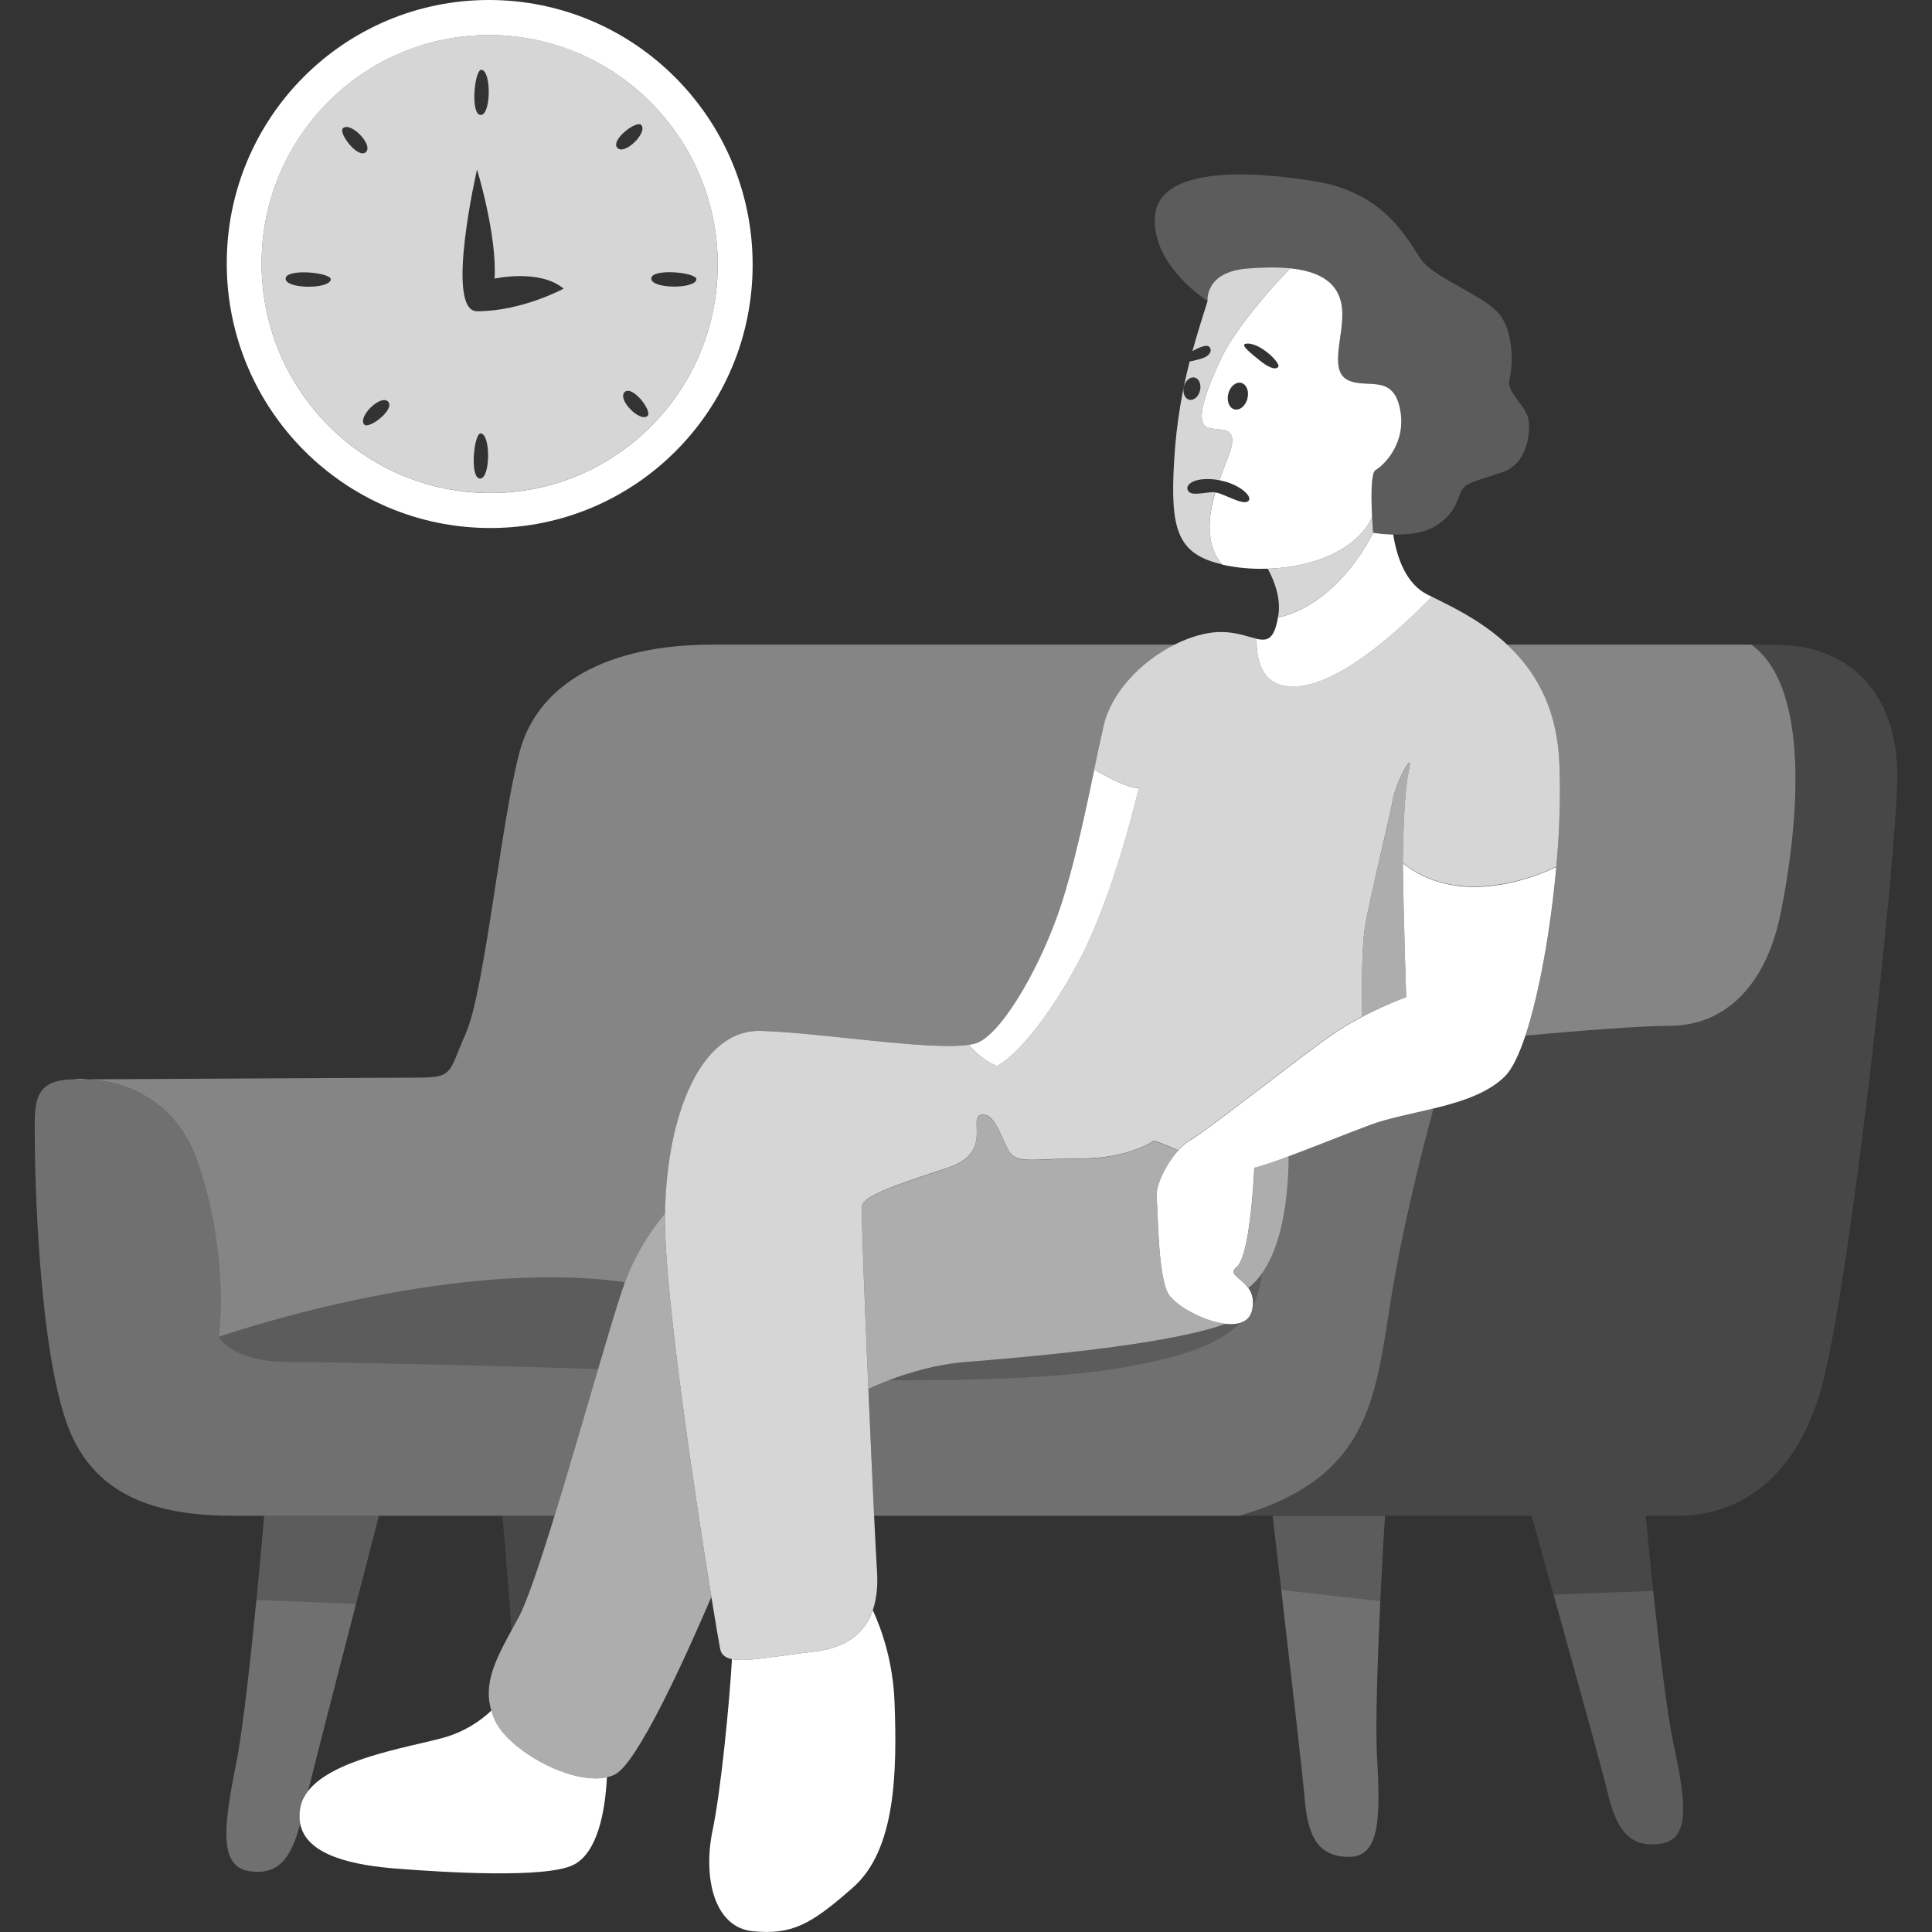
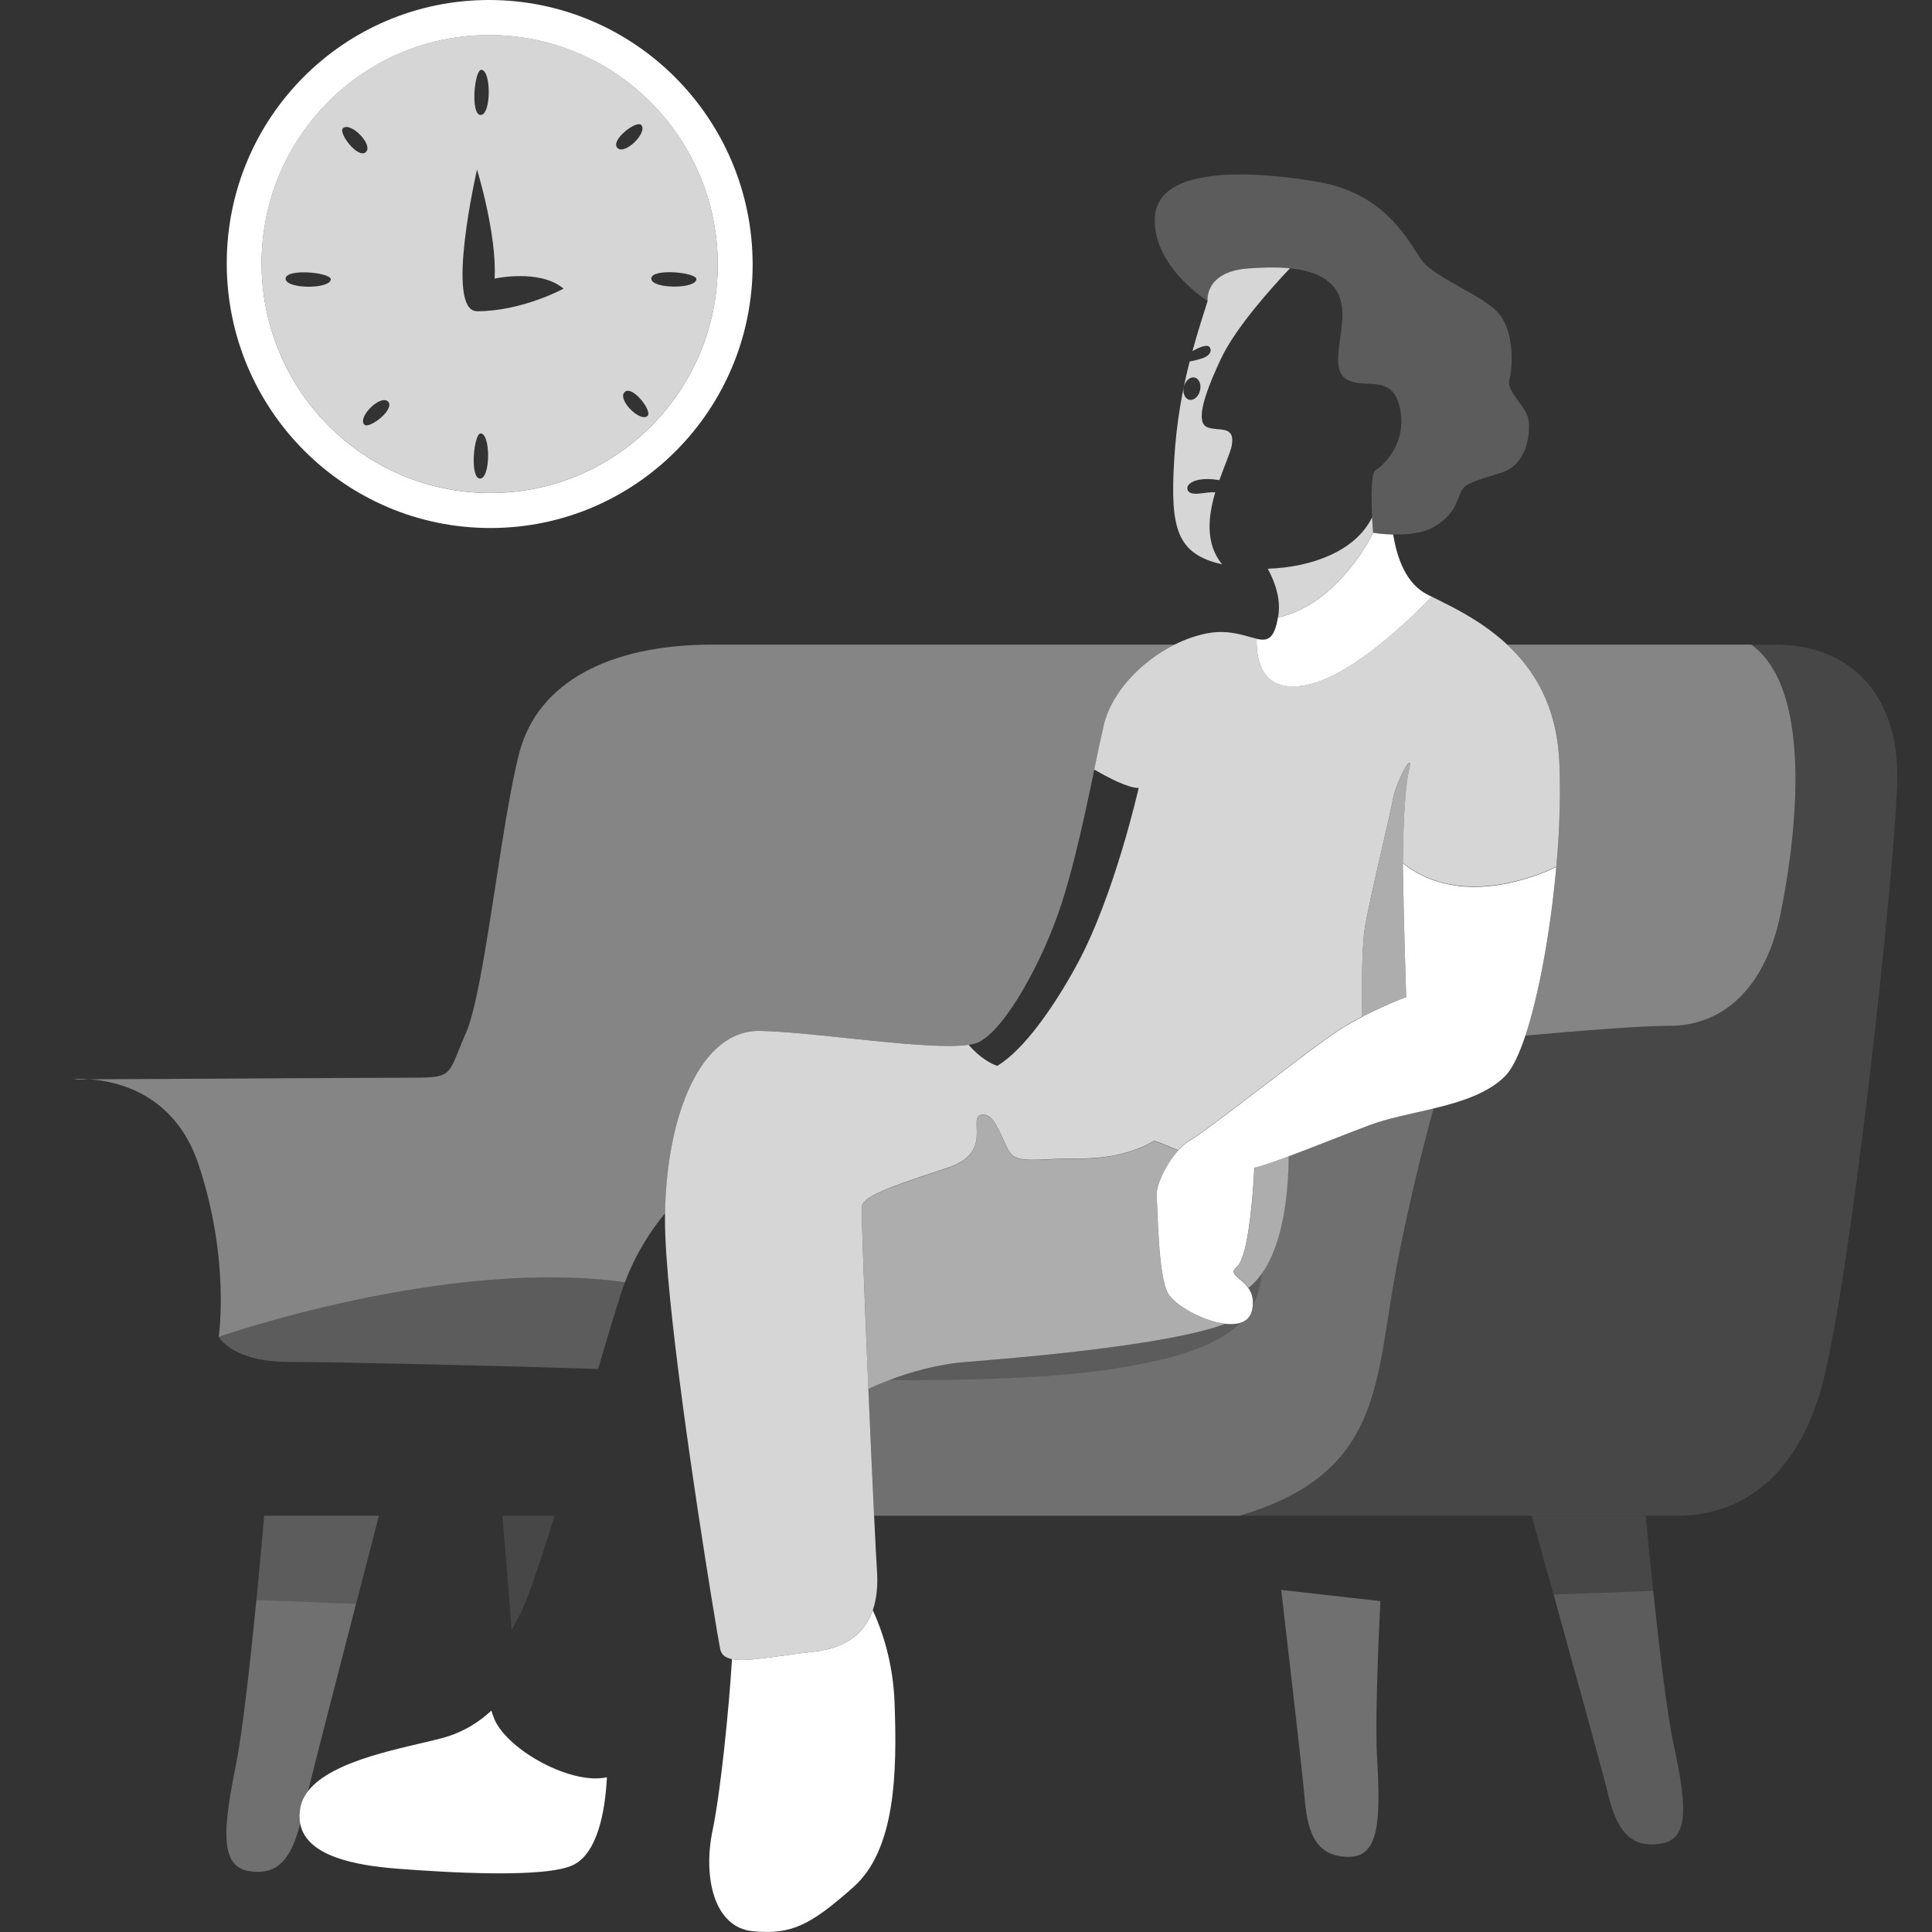
<svg xmlns="http://www.w3.org/2000/svg" viewBox="0 0 300 300">
  <rect x="0" y="0" width="300" height="300" fill="#333333" stroke="none" />
  <g fill="#fff">
    <path d="m 76.15 81.99 c 22.55 0 40.78 -18.35 40.72 -40.99 -.06 -22.65 -18.39 -41 -40.94 -41 s -40.78 18.35 -40.72 41 c .06 22.64 18.39 40.99 40.94 40.99 z m -.21 -76.55 c 19.56 0 35.46 15.92 35.51 35.56 s -15.76 35.56 -35.32 35.56 -35.46 -15.92 -35.51 -35.56 15.77 -35.56 35.32 -35.56 z" />
    <path d="m 76.13 76.55 c 19.56 0 35.37 -15.92 35.32 -35.56 s -15.95 -35.56 -35.51 -35.56 -35.37 15.92 -35.32 35.56 15.95 35.56 35.51 35.56 z m 32.01 -33.19 c -.1 1.56 -7.01 1.52 -7.01 -.1 0 -1.66 7.08 -.97 7.01 .1 z m -33.59 30.95 c -1.66 0 -.97 -7.08 .1 -7.01 1.56 .1 1.52 7.01 -.1 7.01 z m 26 -9.73 c -1.16 1.06 -4.72 -2.54 -3.57 -3.69 1.18 -1.18 4.37 2.96 3.57 3.69 z m -.98 -45.17 c 1.06 1.16 -2.54 4.72 -3.69 3.57 -1.18 -1.18 2.96 -4.37 3.69 -3.57 z m -24.82 -8.57 c 1.56 .1 1.52 7.01 -.1 7.01 -1.66 0 -.97 -7.08 .1 -7.01 z m -.68 15.48 s 3.12 10.13 2.73 16.94 c 0 0 7.01 -1.56 10.71 1.56 0 0 -6.42 3.51 -13.44 3.51 -5.06 0 0 -22 0 -22 z m -13.82 36.03 c 1.18 1.18 -2.96 4.37 -3.69 3.57 -1.06 -1.16 2.53 -4.72 3.69 -3.57 z m -6.99 -42.44 c 1.16 -1.06 4.73 2.54 3.57 3.69 -1.18 1.18 -4.37 -2.96 -3.57 -3.69 z m -8.91 23.37 c 0 -1.66 7.08 -.97 7.01 .1 -.1 1.56 -7.01 1.52 -7.01 -.1 z" opacity=".8" />
    <path d="m 46.61 280.8 c .17 -.99 .6 -1.89 1.23 -2.7 1.64 -6.57 4.75 -18.63 7.44 -29.04 l -15.47 -.61 c -.9 9.17 -2.1 20.17 -3.13 25.34 -1.95 9.74 -2.73 15.97 1.95 16.75 4.46 .74 6.61 -1.89 7.98 -7.38 -.14 -.71 -.14 -1.5 0 -2.36 z" opacity=".3" />
    <path d="m 58.84 235.37 h -17.82 c -.21 2.48 -.65 7.43 -1.2 13.09 l 15.47 .61 c 1.38 -5.32 2.65 -10.2 3.55 -13.7 z" opacity=".2" />
    <path d="m 78.86 245.48 c .2 2.47 .39 5.08 .57 7.66 .34 -.62 .69 -1.26 1.06 -1.93 1.3 -2.39 3.36 -8.51 5.62 -15.84 h -8.1 c .23 2.64 .54 6.2 .85 10.1 z" opacity=".1" />
    <path d="m 249.71 278.66 c 1.36 5.63 3.51 8.36 8.18 7.63 s 3.89 -6.54 1.95 -15.62 c -1.03 -4.83 -2.23 -15.08 -3.13 -23.64 l -15.47 .57 c 3.5 12.63 7.71 27.87 8.48 31.06 z" opacity=".2" />
    <path d="m 241.23 247.6 l 15.47 -.57 c -.51 -4.88 -.92 -9.2 -1.15 -11.65 h -17.72 c .9 3.22 2.1 7.54 3.4 12.23 z" opacity=".1" />
    <path d="m 202.6 279.42 c .49 5.88 2.19 8.94 6.92 8.91 s 4.85 -6 4.31 -15.44 c -.29 -5.01 .09 -15.52 .51 -24.27 l -15.39 -1.74 c 1.54 13.24 3.38 29.22 3.65 32.54 z" opacity=".3" />
-     <path d="m 198.95 246.88 l 15.39 1.74 c .29 -6.07 .6 -11.28 .72 -13.24 h -17.45 c .38 3.2 .84 7.2 1.34 11.5 z" opacity=".2" />
    <path d="m 11.37 167.61 c .57 0 1.4 0 2.44 -.01 -1.49 -.09 -2.44 .01 -2.44 .01 z" />
    <path d="m 275.66 100.11 h -3.71 c 10.32 7.39 6.47 32.58 4.49 42.06 -2.34 11.16 -8.83 17.13 -17.13 17.13 -4.62 0 -14.54 .8 -22.43 1.52 -.99 2.97 -2.05 5.19 -3.14 6.27 -2.67 2.67 -6.86 3.99 -11.13 5.03 -1.77 6.52 -4.02 15.56 -5.88 25.35 -3.23 17.05 -1.97 31.43 -24.33 37.9 h 67.94 c 8.05 0 17.39 -3.89 22.07 -18.43 4.67 -14.54 12.2 -84.63 12.2 -96.58 s -6.75 -20.25 -18.95 -20.25 z" opacity=".1" />
    <path d="m 242.1 117.83 c .18 3.17 .17 6.73 0 10.45 -.1 2.07 -.24 4.2 -.43 6.33 -.87 9.77 -2.66 19.76 -4.8 26.2 7.9 -.71 17.81 -1.52 22.43 -1.52 8.31 0 14.8 -5.97 17.13 -17.13 1.98 -9.48 5.83 -34.66 -4.49 -42.06 h -37.89 c 4.13 3.87 7.56 9.39 8.05 17.72 z" opacity=".4" />
    <path d="m 30.84 180.85 c 4.93 14.8 3.12 26.74 3.12 26.74 s 35.34 -12.39 63.09 -8.48 c 1.68 -4.53 4.07 -8.12 6.24 -10.73 .24 -15.13 5.47 -28.49 14.79 -28.3 8.66 .18 26.13 3.08 32.35 2.16 .64 -.09 1.16 -.23 1.53 -.41 4.09 -1.95 9.93 -12.46 12.85 -21.42 .42 -1.3 .83 -2.67 1.22 -4.09 1.18 -4.24 2.21 -8.86 3.12 -13.13 .87 -4.09 1.63 -7.86 2.28 -10.63 1.19 -5.04 5.76 -9.85 10.97 -12.46 h -71.85 c -16.1 0 -27 5.97 -29.86 16.61 s -5.45 37.12 -8.31 43.62 c -2.86 6.49 -1.82 7.01 -8.05 7.01 -5.69 0 -39.7 .22 -50.52 .25 4.35 .28 13.36 2.22 17.03 13.25 z" opacity=".4" />
-     <path d="m 78.01 235.37 h 8.1 c 2.23 -7.24 4.66 -15.65 6.76 -22.79 -19.25 -.63 -42.06 -1.1 -48.01 -1.1 -8.83 0 -10.9 -3.89 -10.9 -3.89 s 1.82 -11.94 -3.12 -26.74 c -3.68 -11.03 -12.68 -12.97 -17.03 -13.25 -1.03 0 -1.87 .01 -2.44 .01 -6.49 0 -5.97 4.15 -5.97 9.09 s .52 32.71 5.19 44.91 c 3.32 8.66 10.16 11.95 17.29 13.14 2.92 .49 5.89 .62 8.68 .62 h 41.46 z" opacity=".3" />
-     <path d="m 216.72 197.47 c 1.85 -9.79 4.11 -18.83 5.88 -25.35 -3.52 .85 -7.09 1.51 -9.9 2.57 -3.96 1.49 -8.78 3.44 -12.63 4.87 0 1.37 -.05 3.53 -.32 5.99 -.44 4.04 -1.47 8.85 -3.8 12.18 v .01 c -.17 1.93 -.66 3.59 -1.43 5.05 -.03 .23 -.06 .47 -.12 .72 -.25 1.03 -.92 1.62 -1.82 1.9 -3.61 3.65 -10.06 5.61 -19.47 7.12 -8.95 1.44 -22.33 1.89 -35.11 1.79 -1.18 .45 -2.25 .9 -3.15 1.32 .31 7.17 .63 14.35 .89 19.74 h 56.66 c 22.35 -6.47 21.1 -20.86 24.33 -37.9 z" opacity=".3" />
+     <path d="m 216.72 197.47 c 1.85 -9.79 4.11 -18.83 5.88 -25.35 -3.52 .85 -7.09 1.51 -9.9 2.57 -3.96 1.49 -8.78 3.44 -12.63 4.87 0 1.37 -.05 3.53 -.32 5.99 -.44 4.04 -1.47 8.85 -3.8 12.18 c -.17 1.93 -.66 3.59 -1.43 5.05 -.03 .23 -.06 .47 -.12 .72 -.25 1.03 -.92 1.62 -1.82 1.9 -3.61 3.65 -10.06 5.61 -19.47 7.12 -8.95 1.44 -22.33 1.89 -35.11 1.79 -1.18 .45 -2.25 .9 -3.15 1.32 .31 7.17 .63 14.35 .89 19.74 h 56.66 c 22.35 -6.47 21.1 -20.86 24.33 -37.9 z" opacity=".3" />
    <path d="m 190.26 205.56 c -8.97 3.34 -31.48 5.21 -40.45 5.93 -4.41 .35 -8.57 1.58 -11.81 2.83 12.78 .11 26.16 -.35 35.11 -1.79 9.41 -1.51 15.86 -3.47 19.47 -7.12 -.67 .21 -1.46 .25 -2.32 .15 z" opacity=".2" />
    <path d="m 33.96 207.59 s 2.08 3.89 10.9 3.89 c 5.95 0 28.76 .47 48.01 1.1 1.49 -5.07 2.82 -9.49 3.78 -12.39 .12 -.37 .26 -.72 .39 -1.08 -27.75 -3.91 -63.09 8.48 -63.09 8.48 z" opacity=".2" />
    <path d="m 193.85 199.99 c .48 .68 .81 1.57 .68 2.79 .78 -1.46 1.27 -3.12 1.43 -5.05 v -.01 c -.61 .87 -1.31 1.65 -2.11 2.27 z" opacity=".2" />
    <path d="m 201.8 106.54 c 6.88 -.7 15.98 -9.2 20.53 -13.88 -.23 -.11 -.45 -.22 -.67 -.33 -3.34 -1.67 -4.75 -5.72 -5.32 -9.32 -1.77 -.05 -3.12 -.28 -3.12 -.28 s -5.17 11.01 -14.78 13.17 c -.59 3.35 -1.6 3.68 -3.31 3.3 -.08 3.6 .97 7.93 6.66 7.35 z" />
    <path d="m 126.44 256.46 c -5.98 .68 -10.43 1.64 -12.78 1.17 -.43 7.4 -1.77 20.67 -2.99 26.48 -1.56 7.4 .2 15.19 6.23 15.77 6.04 .58 8.96 -.97 15.58 -6.82 6.62 -5.84 6.82 -17.91 6.43 -28.62 -.23 -6.41 -2 -11.41 -3.38 -14.4 -1.12 3.23 -3.73 5.81 -9.08 6.42 z" />
    <path d="m 194.79 181.31 s -.04 .96 -.14 2.4 c -.28 3.99 -1.01 11.7 -2.58 12.98 -1.43 1.17 .62 1.65 1.79 3.3 .8 -.63 1.5 -1.4 2.11 -2.27 2.33 -3.33 3.36 -8.13 3.8 -12.18 .27 -2.45 .32 -4.61 .32 -5.99 -2.2 .82 -4.08 1.47 -5.29 1.75 z" opacity=".6" />
    <path d="m 190.26 205.56 c -3.46 -.4 -7.93 -2.94 -8.91 -4.78 -1.56 -2.92 -1.56 -12.85 -1.75 -14.99 -.15 -1.63 1.4 -4.96 3.35 -7.14 -1.15 -.51 -2.46 -1.03 -3.74 -1.5 -.61 .38 -1.14 .67 -1.56 .85 -4.09 1.75 -7.4 1.95 -11.88 1.95 s -7.79 .78 -8.96 -.97 -2.14 -5.65 -3.89 -5.84 c -3.38 -.38 1.95 5.65 -5.65 8.18 -7.59 2.53 -13.24 4.28 -13.44 6.04 -.1 .91 .43 14.57 1.01 28.29 .9 -.41 1.97 -.87 3.15 -1.32 3.24 -1.24 7.4 -2.47 11.81 -2.83 8.97 -.72 31.48 -2.59 40.45 -5.93 z" opacity=".6" />
    <path d="m 226.24 137.54 c -2.87 -.37 -5.77 -1.41 -8.41 -3.49 .14 9.29 .52 20.78 .52 20.78 s -6.43 2.34 -11.49 5.84 c -5.06 3.51 -19.28 14.8 -22 16.36 -.65 .37 -1.3 .94 -1.91 1.62 -1.95 2.18 -3.5 5.51 -3.35 7.14 .2 2.14 .2 12.07 1.75 14.99 .98 1.84 5.45 4.38 8.91 4.78 .86 .1 1.65 .06 2.32 -.15 .9 -.28 1.57 -.87 1.82 -1.9 .06 -.26 .1 -.49 .12 -.72 .14 -1.22 -.19 -2.11 -.68 -2.79 -1.17 -1.65 -3.22 -2.13 -1.79 -3.3 1.58 -1.29 2.31 -8.99 2.58 -12.98 .1 -1.44 .14 -2.4 .14 -2.4 1.21 -.28 3.09 -.93 5.29 -1.75 3.84 -1.43 8.66 -3.38 12.63 -4.87 2.81 -1.06 6.38 -1.72 9.9 -2.57 4.27 -1.03 8.46 -2.36 11.13 -5.03 1.08 -1.08 2.15 -3.3 3.14 -6.27 2.14 -6.44 3.93 -16.43 4.8 -26.2 -2.84 1.34 -9.05 3.75 -15.43 2.92 z" />
    <path d="m 76.79 266.98 c -.21 -.46 -.36 -.91 -.49 -1.36 -1.59 1.5 -4.13 3.34 -7.69 4.28 -5.68 1.51 -16.95 3.3 -20.77 8.21 -.63 .81 -1.07 1.7 -1.23 2.7 -.14 .86 -.14 1.65 0 2.36 .97 5.06 8.51 6.48 14.99 6.99 7.4 .58 23.17 1.56 27.45 -.59 3.69 -1.84 4.92 -8.16 5.19 -13.6 -5.47 1.24 -15.3 -4.12 -17.46 -8.98 z" />
-     <path d="m 103.27 189.49 c 0 -.37 .01 -.74 .01 -1.1 -2.17 2.61 -4.56 6.2 -6.24 10.73 -.13 .36 -.27 .71 -.39 1.08 -.97 2.9 -2.29 7.32 -3.78 12.39 -2.1 7.14 -4.53 15.54 -6.76 22.79 -2.26 7.32 -4.31 13.45 -5.62 15.84 -.36 .67 -.72 1.31 -1.06 1.93 -2.63 4.83 -4.36 8.38 -3.14 12.48 .13 .45 .29 .9 .49 1.36 2.16 4.87 11.99 10.22 17.46 8.98 .44 -.1 .86 -.23 1.23 -.42 3.5 -1.75 10.81 -17.81 14.99 -27.57 -2.44 -15.03 -7.2 -46.46 -7.2 -58.49 z" opacity=".6" />
    <path d="m 213.22 82.72 s -.09 -1.02 -.16 -2.4 c -.03 .06 -.07 .13 -.1 .2 -2.61 5.11 -9.39 7.58 -16.1 7.79 1.23 2.28 2.03 4.84 1.63 7.33 -.01 .09 -.03 .17 -.05 .25 9.61 -2.16 14.78 -13.17 14.78 -13.17 z" opacity=".8" />
-     <path d="m 212.96 80.51 c .03 -.06 .07 -.13 .1 -.2 -.14 -2.74 -.23 -6.9 .55 -7.33 1.17 -.65 4.93 -4.15 3.76 -9.61 -1.17 -5.45 -5.32 -2.86 -8.18 -4.41 -2.86 -1.56 -.46 -6.97 -.78 -10.9 -.35 -4.37 -3.82 -5.97 -8.1 -6.39 -2.85 3 -8.44 9.21 -10.72 14.05 -3.12 6.62 -3.76 9.99 -2.08 10.65 1.69 .65 4.28 -.39 3.77 2.73 -.19 1.12 -1.1 3.11 -1.94 5.47 3.15 .57 5.32 2.6 4.47 3.26 -.88 .68 -3.7 -1.17 -5.06 -1.36 -.01 0 -.02 0 -.03 0 -1.11 3.72 -1.61 7.97 1.06 11.2 .4 .09 .81 .18 1.25 .25 1.87 .33 3.85 .45 5.83 .39 6.72 -.21 13.5 -2.68 16.1 -7.79 z m -19.19 -19 c -.13 1.16 -.94 2.09 -1.8 2.09 s -1.45 -.94 -1.31 -2.09 c .14 -1.16 .94 -2.09 1.8 -2.09 s 1.45 .94 1.31 2.09 z m -.35 -8.13 c 2.04 -.39 5.55 3.02 5.06 3.6 s -1.75 -.1 -2.82 -.97 c -1.07 -.88 -3.18 -2.45 -2.24 -2.63 z" />
    <path d="m 188.72 76.45 c -1.37 -.18 -4.16 .91 -4.35 -.58 -.1 -.78 1.36 -1.85 4.67 -1.36 .1 .02 .2 .04 .3 .05 .84 -2.36 1.75 -4.35 1.94 -5.47 .52 -3.12 -2.08 -2.08 -3.77 -2.73 s -1.04 -4.02 2.08 -10.65 c 2.28 -4.84 7.87 -11.05 10.72 -14.05 -2.08 -.21 -4.36 -.14 -6.57 .03 -6.75 .52 -6.23 5.06 -6.23 5.06 -.71 2.27 -1.55 4.84 -2.35 7.77 1.1 -.62 2.25 -1.07 2.61 -.67 .52 .58 .1 1.36 -.97 1.75 -.51 .18 -1.31 .39 -2.07 .53 -1.1 4.3 -2.06 9.35 -2.41 15.4 -.62 10.56 .41 14.5 7.45 16.1 -2.66 -3.23 -2.16 -7.49 -1.06 -11.2 z m -4.94 -16.1 c .11 -.97 .79 -1.75 1.51 -1.75 s 1.21 .79 1.1 1.75 c -.11 .97 -.79 1.75 -1.51 1.75 s -1.21 -.79 -1.1 -1.75 z" opacity=".8" />
    <path d="m 193.75 41.7 c 2.21 -.17 4.48 -.24 6.57 -.03 4.28 .43 7.75 2.03 8.1 6.39 .32 3.94 -2.08 9.35 .78 10.9 s 7.01 -1.04 8.18 4.41 -2.6 8.96 -3.76 9.61 c -.78 .43 -.69 4.59 -.55 7.33 .07 1.38 .16 2.4 .16 2.4 s 1.35 .24 3.12 .28 c 1.92 .05 4.34 -.12 6.1 -1.06 3.38 -1.82 3.77 -4.15 4.41 -5.58 .65 -1.43 2.47 -1.69 6.36 -2.99 s 4.41 -5.84 4.15 -8.05 -3.51 -4.41 -2.99 -6.36 .78 -7.01 -1.43 -9.99 c -2.21 -2.99 -10.13 -5.71 -12.2 -8.57 s -5.45 -10.39 -16.36 -12.2 c -10.9 -1.82 -24.53 -2.21 -25.05 5.45 s 8.18 13.11 8.18 13.11 -.52 -4.54 6.23 -5.06 z" opacity=".2" />
    <path d="m 242.1 117.83 c -.48 -8.33 -3.91 -13.85 -8.05 -17.72 -2.88 -2.7 -6.1 -4.59 -8.92 -6.05 -1 -.52 -1.95 -.98 -2.81 -1.41 -4.55 4.69 -13.65 13.18 -20.53 13.88 -5.69 .58 -6.74 -3.75 -6.66 -7.35 -1.16 -.26 -2.65 -.83 -4.54 -1 -.96 -.08 -2.03 -.06 -3.21 .17 -1.67 .33 -3.37 .93 -5 1.75 -5.21 2.61 -9.78 7.42 -10.97 12.46 -.45 1.91 -.95 4.3 -1.5 6.93 2.13 1.24 5.23 2.87 6.9 2.87 0 0 -3.74 16.65 -9.55 27.36 -3.6 6.65 -8.35 13.39 -12.42 15.79 -.27 -.1 -.53 -.21 -.78 -.33 -1.57 -.79 -2.82 -1.98 -3.65 -2.94 -6.22 .92 -23.69 -1.98 -32.35 -2.16 -9.32 -.19 -14.54 13.17 -14.79 28.3 -.01 .37 -.01 .73 -.01 1.1 0 12.03 4.76 43.46 7.2 58.49 .72 4.43 1.23 7.44 1.37 8.1 .18 .88 .81 1.35 1.83 1.56 2.35 .47 6.8 -.49 12.78 -1.17 5.35 -.61 7.97 -3.19 9.08 -6.42 .67 -1.94 .8 -4.12 .65 -6.24 -.08 -1.18 -.24 -4.28 -.44 -8.44 -.26 -5.39 -.58 -12.57 -.89 -19.74 -.59 -13.72 -1.12 -27.38 -1.01 -28.29 .2 -1.75 5.84 -3.51 13.44 -6.04 7.59 -2.53 2.27 -8.55 5.65 -8.18 1.75 .2 2.73 4.09 3.89 5.84 1.17 1.75 4.48 .97 8.96 .97 s 7.79 -.19 11.88 -1.95 c .42 -.18 .95 -.47 1.56 -.85 1.29 .46 2.59 .98 3.74 1.5 .61 -.68 1.26 -1.25 1.91 -1.63 2.73 -1.56 16.94 -12.85 22 -16.36 1.5 -1.04 3.12 -1.97 4.66 -2.78 -.04 -2.05 -.16 -10.12 .4 -13.71 .65 -4.13 4 -17.81 4.39 -20.13 s 3.36 -8.13 2.45 -4.26 c -.9 3.87 -.93 14.26 -.93 14.26 2.65 2.08 5.55 3.12 8.41 3.49 6.39 .83 12.6 -1.58 15.43 -2.92 .19 -2.14 .34 -4.26 .43 -6.33 .17 -3.72 .18 -7.28 0 -10.45 z m -50.93 -15.79 c .16 .69 .36 1.4 .6 2.09 -.24 -.69 -.44 -1.4 -.6 -2.09 z" opacity=".8" />
    <path d="m 216.31 124.05 c -.39 2.32 -3.74 16 -4.39 20.13 -.56 3.59 -.44 11.67 -.4 13.71 3.65 -1.91 6.83 -3.06 6.83 -3.06 s -.38 -11.49 -.52 -20.78 c 0 0 .03 -10.39 .93 -14.26 s -2.07 1.94 -2.45 4.26 z" opacity=".6" />
-     <path d="m 167.27 149.73 c 5.81 -10.71 9.55 -27.36 9.55 -27.36 -1.67 0 -4.77 -1.62 -6.9 -2.87 -.25 1.19 -.51 2.43 -.78 3.7 -.91 4.27 -1.94 8.88 -3.12 13.13 -.39 1.41 -.8 2.79 -1.22 4.09 -2.92 8.96 -8.76 19.47 -12.85 21.42 -.38 .18 -.9 .31 -1.53 .41 .84 .96 2.08 2.15 3.65 2.94 .25 .13 .52 .23 .78 .33 4.07 -2.4 8.82 -9.15 12.42 -15.79 z" />
  </g>
</svg>